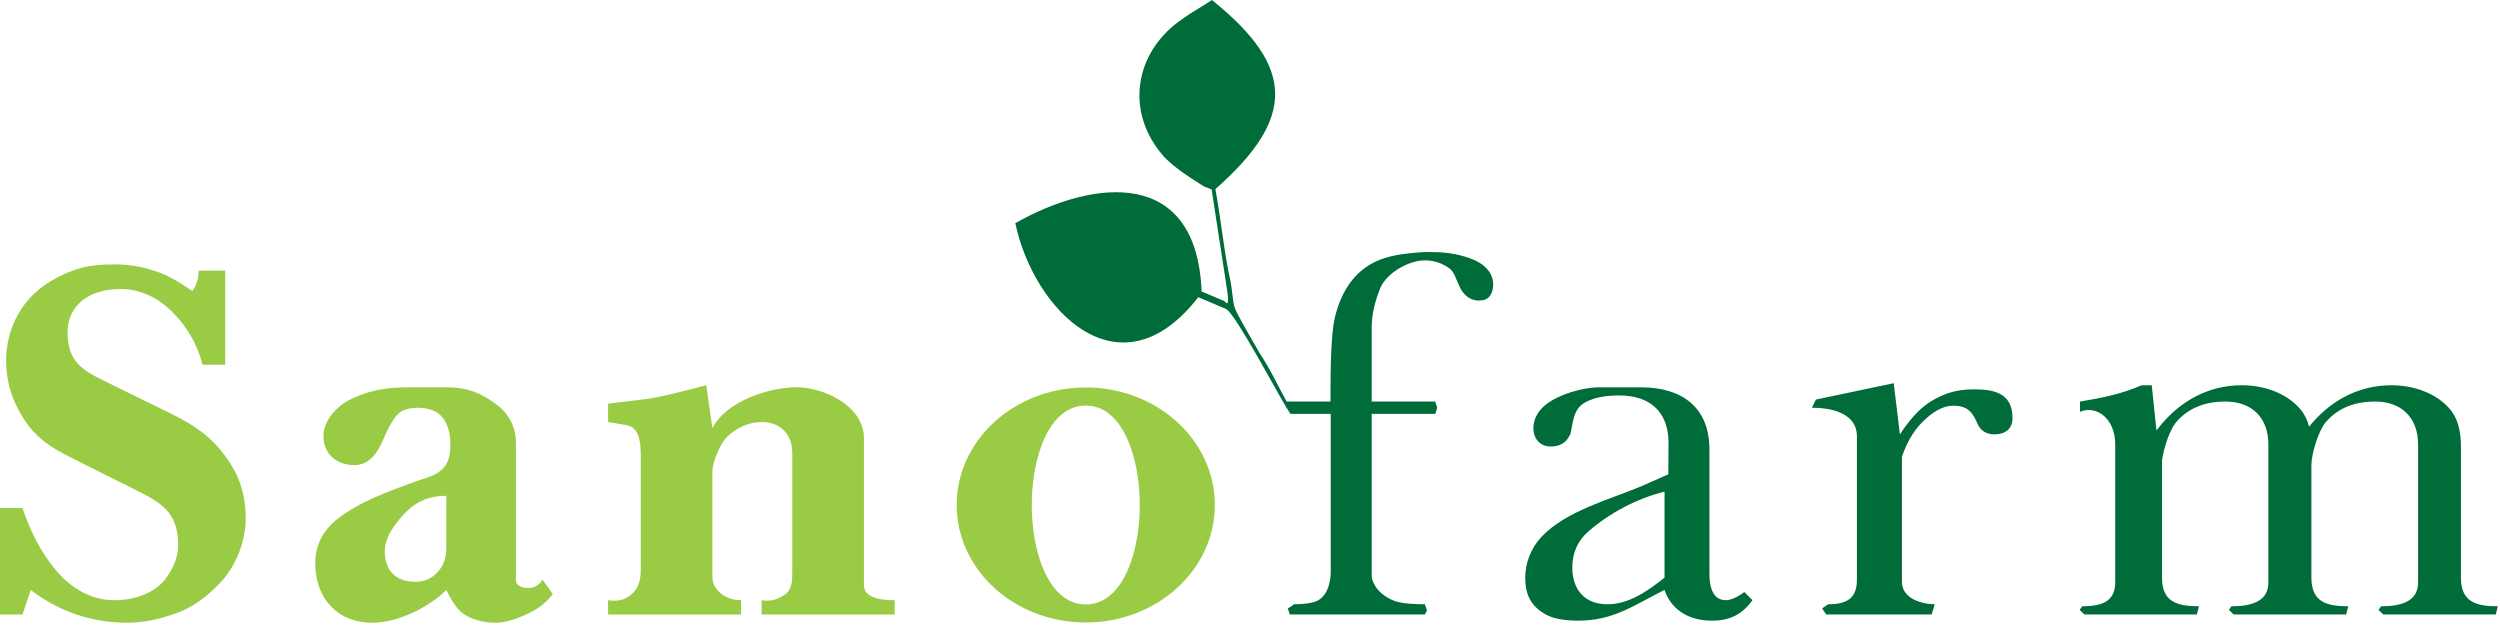
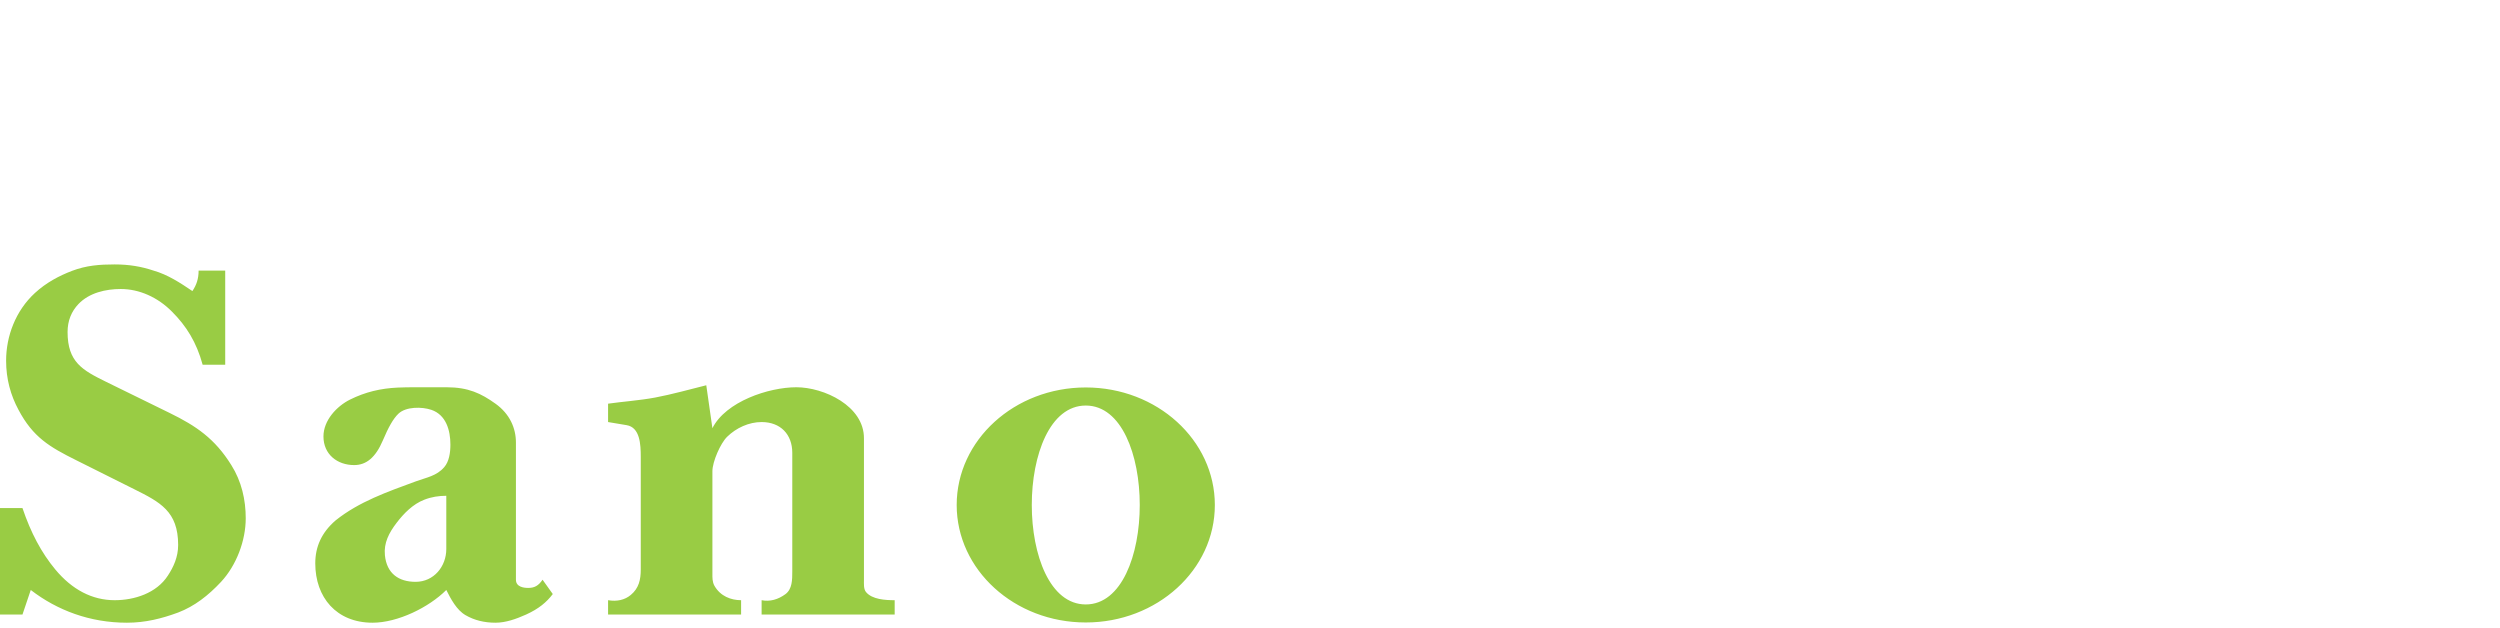
<svg xmlns="http://www.w3.org/2000/svg" width="239" height="60" viewBox="0 0 239 60" fill="none">
-   <path fill-rule="evenodd" clip-rule="evenodd" d="M114.874 27.87C114.419 16.057 104.683 17.042 97.064 21.332C98.803 29.625 107.017 38.118 114.556 28.41L117.231 29.549C118.207 30.14 122.32 37.969 123.099 39.142L123.105 38.56C122.514 37.581 121.538 35.425 120.362 33.663C119.38 31.908 118.403 30.334 118.012 29.355C117.819 28.579 117.819 27.79 117.623 26.814C117.052 24.341 116.75 21.136 116.193 18.079C123.885 11.291 123.838 6.42 115.861 -6.86646e-05C114.69 0.782 113.904 1.176 113.116 1.758C108.423 4.89 107.444 10.766 111.357 15.068C112.34 16.051 113.516 16.833 115.076 17.81L115.831 18.115L117.231 27.205C117.231 27.403 117.623 29.161 117.231 28.967L117.034 28.773" fill="#006C3A" />
-   <path fill-rule="evenodd" clip-rule="evenodd" d="M210.219 57.959L210.023 58.744H199.258L198.812 58.303L199.067 57.959C200.694 57.959 202.215 57.641 202.215 55.689V42.502C202.215 39.93 200.358 38.718 198.848 39.37V38.388C200.853 38.054 202.837 37.678 204.726 36.83H205.706L206.157 41.151L206.485 40.741C208.445 38.318 211.153 36.83 214.313 36.83C216.324 36.83 218.433 37.495 219.789 38.979C220.257 39.489 220.565 40.089 220.75 40.782L220.787 40.741C222.757 38.318 225.451 36.83 228.616 36.83C230.619 36.83 232.734 37.495 234.098 38.979C234.947 39.908 235.265 41.132 235.265 42.696V55.225C235.265 57.577 236.752 57.959 238.792 57.959L238.597 58.744H227.834L227.385 58.303L227.639 57.959C229.271 57.959 231.169 57.641 231.169 55.689V42.502C231.169 39.93 229.593 38.388 227.052 38.388C225.287 38.388 223.624 38.884 222.352 40.346C221.646 41.161 220.969 43.393 220.969 44.461V44.467V55.225C220.969 57.577 222.457 57.959 224.492 57.959L224.291 58.744H213.532L213.084 58.303L213.331 57.959C214.968 57.959 216.857 57.641 216.857 55.689V42.502C216.857 39.93 215.284 38.388 212.749 38.388C210.984 38.388 209.315 38.884 208.051 40.346C207.43 41.068 206.831 42.877 206.688 44.035V55.225C206.688 57.577 208.183 57.959 210.219 57.959ZM151.909 50.754C150.751 51.739 150.312 52.98 150.312 54.245C150.312 56.324 151.457 57.765 153.642 57.765C155.714 57.794 157.575 56.455 159.128 55.225V47.001C156.466 47.666 153.892 49.04 151.909 50.754ZM154.815 37.806C153.711 37.806 152.579 37.923 151.584 38.445C150.385 39.072 150.417 40.321 150.118 41.526C149.679 42.407 149.127 42.623 148.407 42.681C147.378 42.756 146.592 42.079 146.592 40.934C146.592 40.035 147.055 39.256 147.794 38.67C149.044 37.695 151.304 37.027 152.871 37.027H154.815H156.878C160.771 37.027 163.422 38.919 163.422 42.973V54.83C163.422 55.911 163.633 57.377 164.996 57.377C165.377 57.377 165.97 57.187 166.755 56.598L167.533 57.377C166.56 58.744 165.377 59.335 163.622 59.335C161.264 59.335 159.687 58.111 159.128 56.394C156.183 57.873 154.233 59.335 150.9 59.335C149.723 59.335 148.535 59.18 147.769 58.744C146.341 57.937 145.813 56.849 145.813 55.225C145.813 53.854 146.328 52.419 147.378 51.31C149.743 48.814 153.912 47.755 157.026 46.436L159.492 45.342L159.511 42.336C159.511 39.323 157.689 37.806 154.815 37.806ZM142.682 26.648C142.879 27.36 142.682 28.527 141.807 28.69C140.484 28.937 139.813 28.013 139.549 27.431C139.123 26.509 139.018 26.009 138.573 25.669C138.013 25.246 137.21 24.89 136.22 24.89C134.617 24.89 132.483 26.152 131.921 27.621C131.45 28.836 131.135 30.022 131.135 31.348V38.388H137.21L137.399 38.979L137.21 39.568H131.135V55.03C131.135 55.434 131.32 55.759 131.485 56.042C131.876 56.731 132.866 57.358 133.631 57.546C134.266 57.705 135.123 57.765 136.22 57.765L136.417 58.356L136.22 58.744H123.308L123.115 58.163C123.498 57.959 123.695 57.765 123.695 57.765C124.873 57.765 125.673 57.603 126.044 57.377C126.945 56.824 127.218 55.626 127.218 54.633V39.568H123.366L122.938 38.875L122.885 38.388H127.191C127.191 34.48 127.282 31.752 127.609 30.369C128.26 27.644 129.716 25.535 132.309 24.693C133.437 24.324 134.655 24.197 136.023 24.105C136.417 24.079 136.808 24.105 137.012 24.105C138.186 24.105 139.368 24.273 140.529 24.693C141.524 25.052 142.395 25.631 142.682 26.648ZM190.635 41.526C189.849 41.526 189.318 41.109 189.07 40.55C188.57 39.417 188.138 38.785 186.723 38.785C185.737 38.785 184.761 39.37 183.782 40.346C182.803 41.329 182.218 42.502 181.824 43.675V55.622C181.824 57.19 183.653 57.765 184.959 57.765L184.672 58.744H174.583L174.195 58.163L174.788 57.765C176.551 57.765 177.521 57.212 177.521 55.422V41.723C177.521 39.425 174.952 38.979 173.218 38.979L173.604 38.197L181.041 36.633L181.63 41.526C182.411 40.346 183.365 39.135 184.564 38.388C185.915 37.568 187.111 37.221 188.675 37.221C190.545 37.221 192.395 37.523 192.395 39.958C192.395 41.037 191.682 41.526 190.635 41.526Z" fill="#006C3A" />
  <path fill-rule="evenodd" clip-rule="evenodd" d="M21.53 34.869H19.373C18.789 32.716 17.806 31.152 16.435 29.787C15.071 28.41 13.307 27.629 11.547 27.629C10.103 27.629 8.528 27.991 7.5 29.066C6.83 29.772 6.46 30.659 6.46 31.74C6.46 34.617 7.88 35.387 10.121 36.491C12.152 37.483 14.183 38.487 16.214 39.477C18.766 40.723 20.548 41.944 22.114 44.462C23.1 46.027 23.492 47.788 23.492 49.55C23.492 51.683 22.604 54.04 21.135 55.623C19.908 56.937 18.591 57.96 17.031 58.557C15.458 59.137 13.899 59.531 12.132 59.531C8.611 59.531 5.478 58.357 2.941 56.402L2.149 58.748H0V48.574H2.149C2.941 50.917 3.955 52.841 5.286 54.44C6.886 56.367 8.807 57.379 10.963 57.379C12.848 57.379 14.96 56.711 16.048 55.028C16.584 54.208 17.031 53.267 17.031 52.096C17.031 48.879 15.298 48.001 12.823 46.764L7.268 43.988C4.75 42.733 3.157 41.807 1.764 39.171C1.021 37.788 0.584 36.237 0.584 34.481C0.584 32.134 1.494 29.712 3.329 28.019C4.424 27.012 5.648 26.369 6.892 25.892C8.254 25.374 9.527 25.279 10.963 25.279C12.327 25.279 13.501 25.476 14.672 25.867C16.048 26.259 17.227 27.04 18.394 27.826C18.789 27.235 18.987 26.649 18.987 25.867H21.53V34.869ZM39.73 55.623C41.474 55.623 42.666 54.154 42.666 52.485V47.397C41.966 47.397 41.256 47.499 40.554 47.776C39.486 48.189 38.617 49.066 37.931 49.963C37.178 50.943 36.683 51.906 36.796 53.069C36.965 54.831 38.118 55.623 39.73 55.623ZM38.087 39.552C37.593 40.026 37.139 40.831 36.598 42.109C35.913 43.721 35.028 44.462 33.858 44.462C32.245 44.462 30.922 43.435 30.922 41.725C30.922 40.192 32.182 38.837 33.467 38.198C34.925 37.474 36.398 37.126 38.023 37.053C38.579 37.028 39.142 37.022 39.73 37.022H42.689C44.773 37.022 45.992 37.609 47.368 38.592C48.737 39.569 49.323 40.935 49.323 42.306V55.422C49.323 56.129 50.107 56.205 50.495 56.205C51.082 56.205 51.47 56.008 51.869 55.422L52.846 56.79C52.255 57.575 51.499 58.202 50.3 58.748C49.338 59.181 48.34 59.531 47.368 59.531C46.294 59.531 45.344 59.295 44.51 58.812C43.658 58.325 43.1 57.264 42.666 56.402C41 58.068 38.023 59.531 35.619 59.531C32.16 59.531 30.14 57.108 30.14 53.855C30.14 52.287 30.727 50.917 32.093 49.743C34.331 47.96 37.003 47.031 39.73 46.027C40.776 45.642 41.737 45.511 42.469 44.659C42.932 44.125 43.059 43.289 43.059 42.503C43.059 41.142 42.649 39.661 41.237 39.18C40.335 38.876 38.808 38.862 38.087 39.552ZM85.531 58.748H72.81V57.379C73.605 57.54 74.392 57.312 75.09 56.799C75.738 56.316 75.742 55.432 75.742 54.634V43.289C75.742 41.534 74.623 40.348 72.81 40.348C71.594 40.348 70.388 40.904 69.517 41.753C68.874 42.379 68.106 44.145 68.106 45.044V54.831C68.106 55.226 68.09 55.627 68.304 56.008C68.873 56.996 69.877 57.379 70.849 57.379V58.748H58.132V57.379C58.978 57.525 59.733 57.356 60.304 56.876C61.077 56.233 61.257 55.422 61.257 54.44V43.677C61.257 42.475 61.184 40.853 59.899 40.644L58.132 40.348V38.592C59.498 38.395 61.083 38.293 62.634 38.005C64.213 37.709 65.958 37.219 67.52 36.831L68.106 40.935C69.381 38.395 73.48 37.022 76.132 37.022C78.759 37.022 82.615 38.803 82.594 41.915V55.422C82.594 55.814 82.549 56.3 82.787 56.596C83.372 57.314 84.657 57.379 85.531 57.379V58.748ZM103.8 59.508C96.983 59.508 91.459 54.478 91.459 48.278C91.459 42.074 96.983 37.041 103.8 37.041C110.615 37.041 116.139 42.074 116.139 48.278C116.139 54.478 110.615 59.508 103.8 59.508ZM103.8 57.785C96.918 57.785 96.918 38.77 103.8 38.77C110.68 38.77 110.68 57.785 103.8 57.785Z" fill="#99CC44" />
</svg>